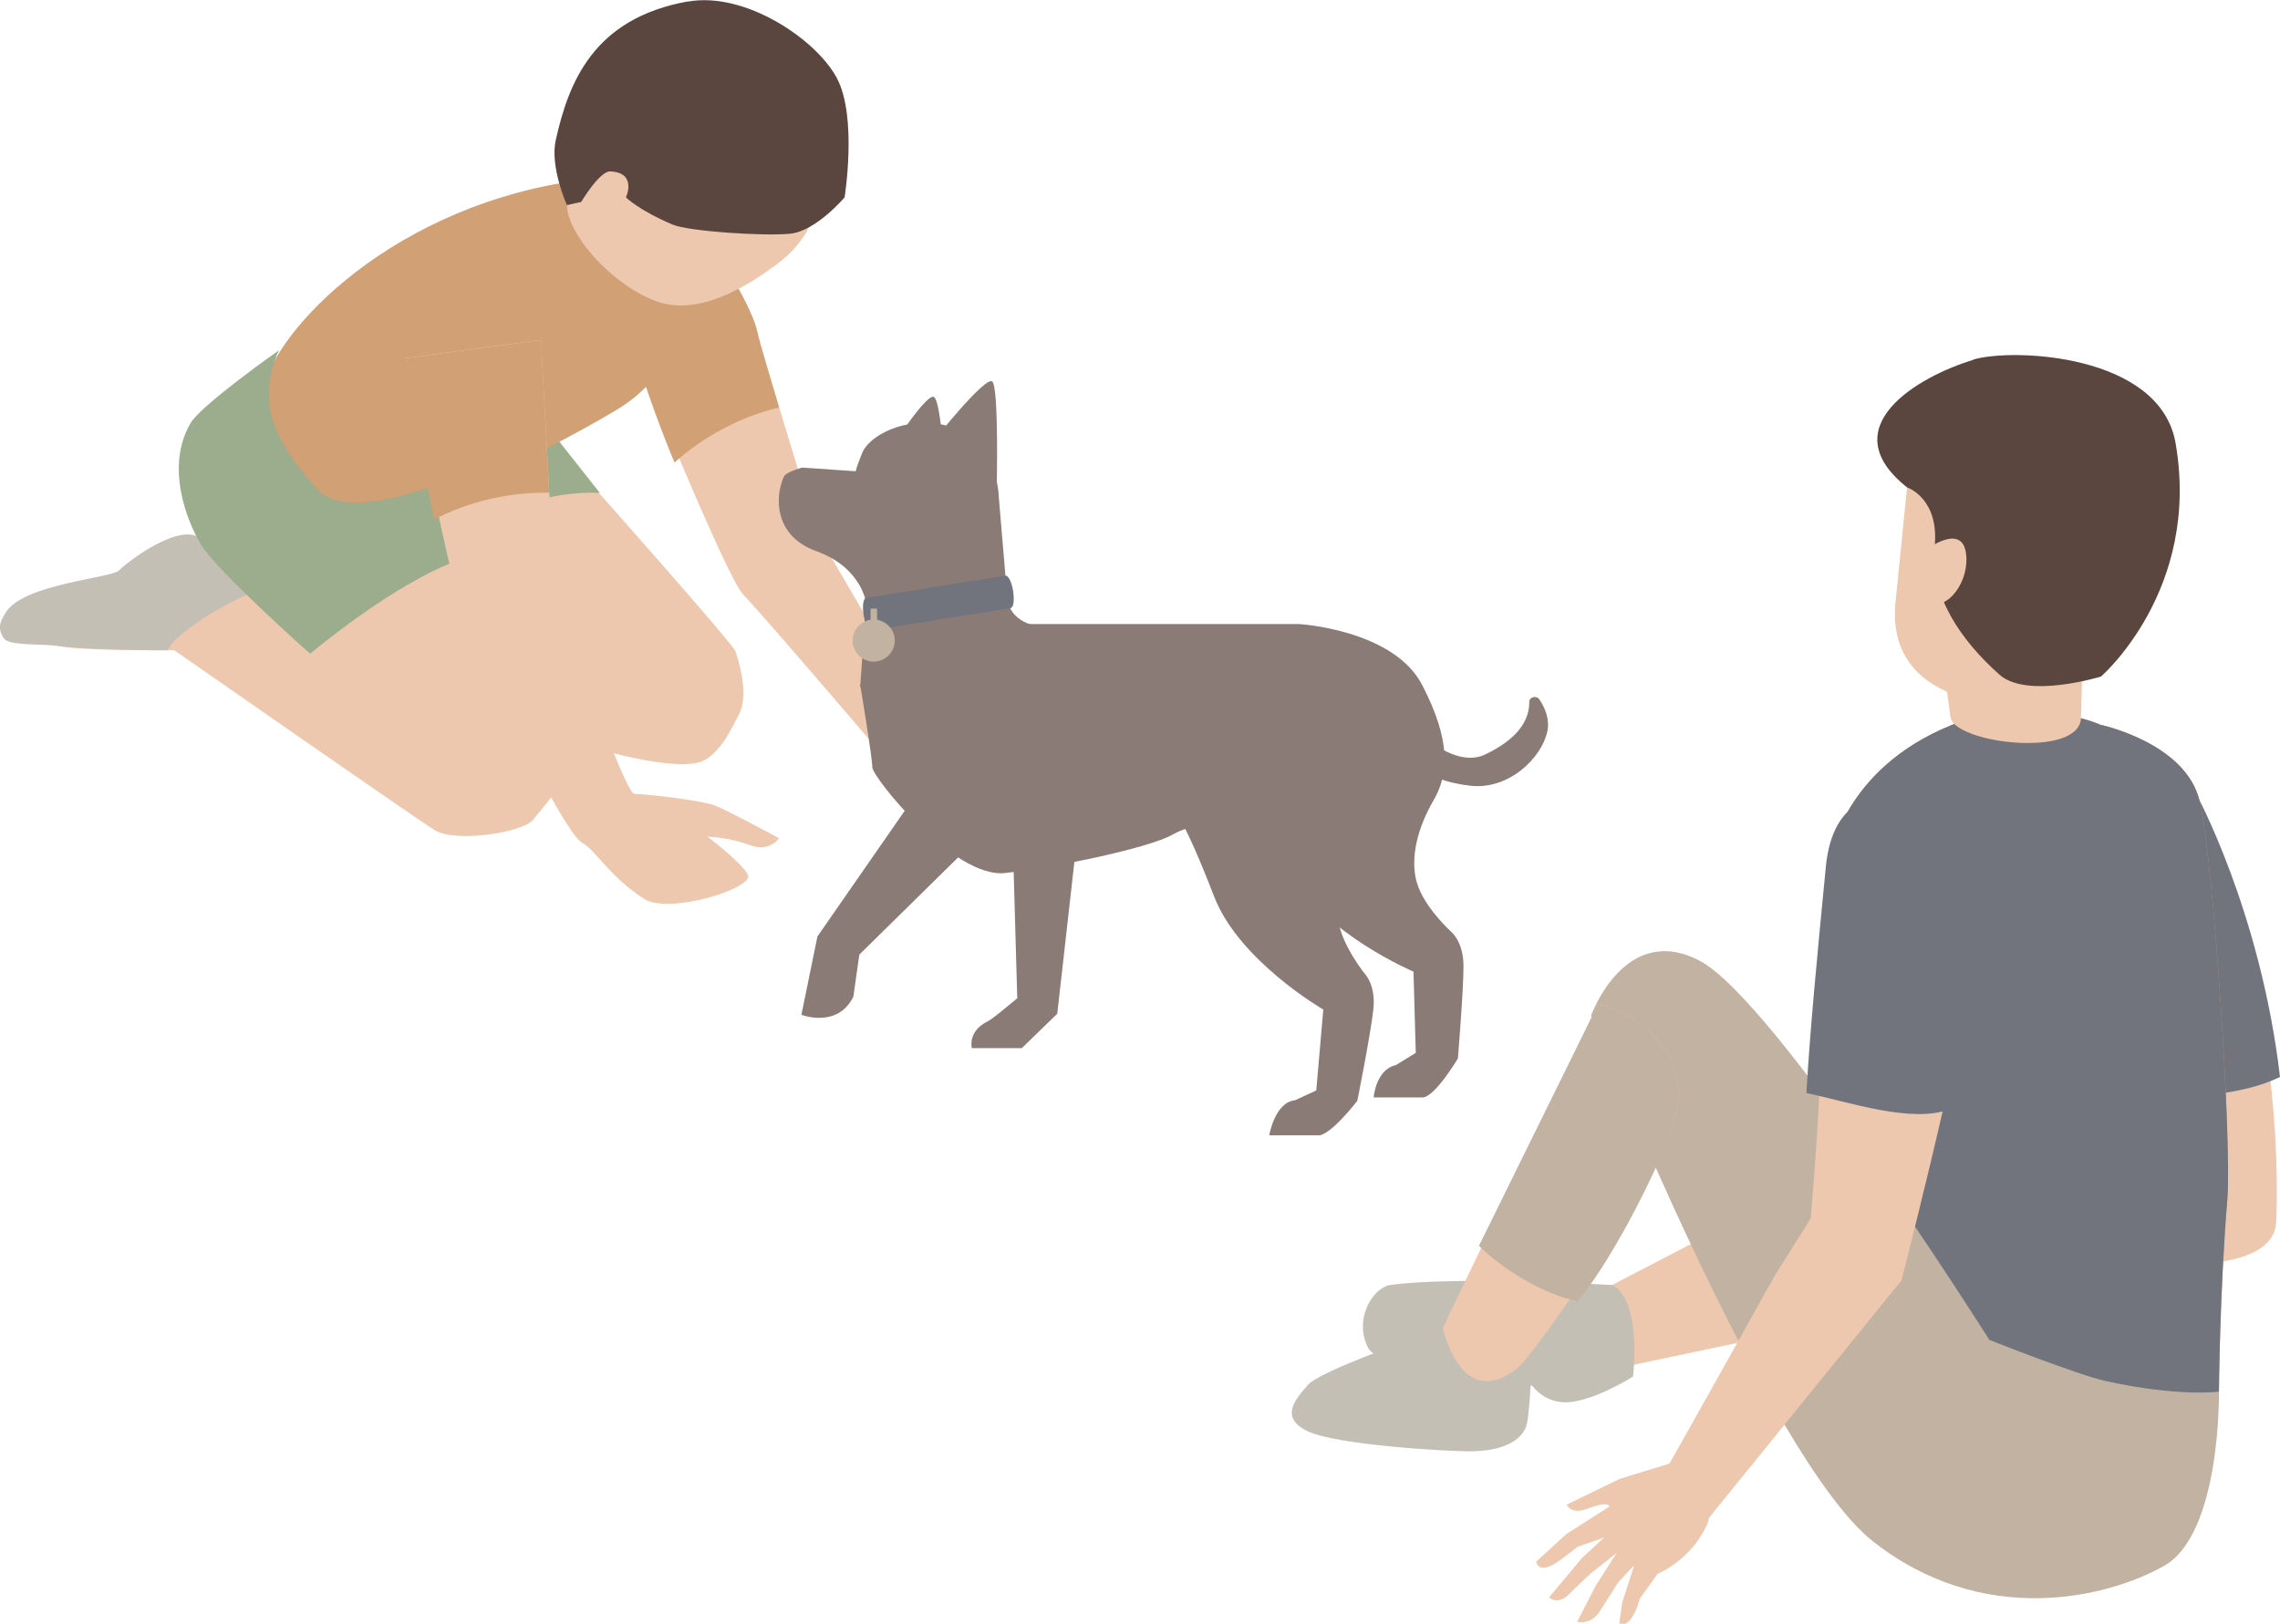
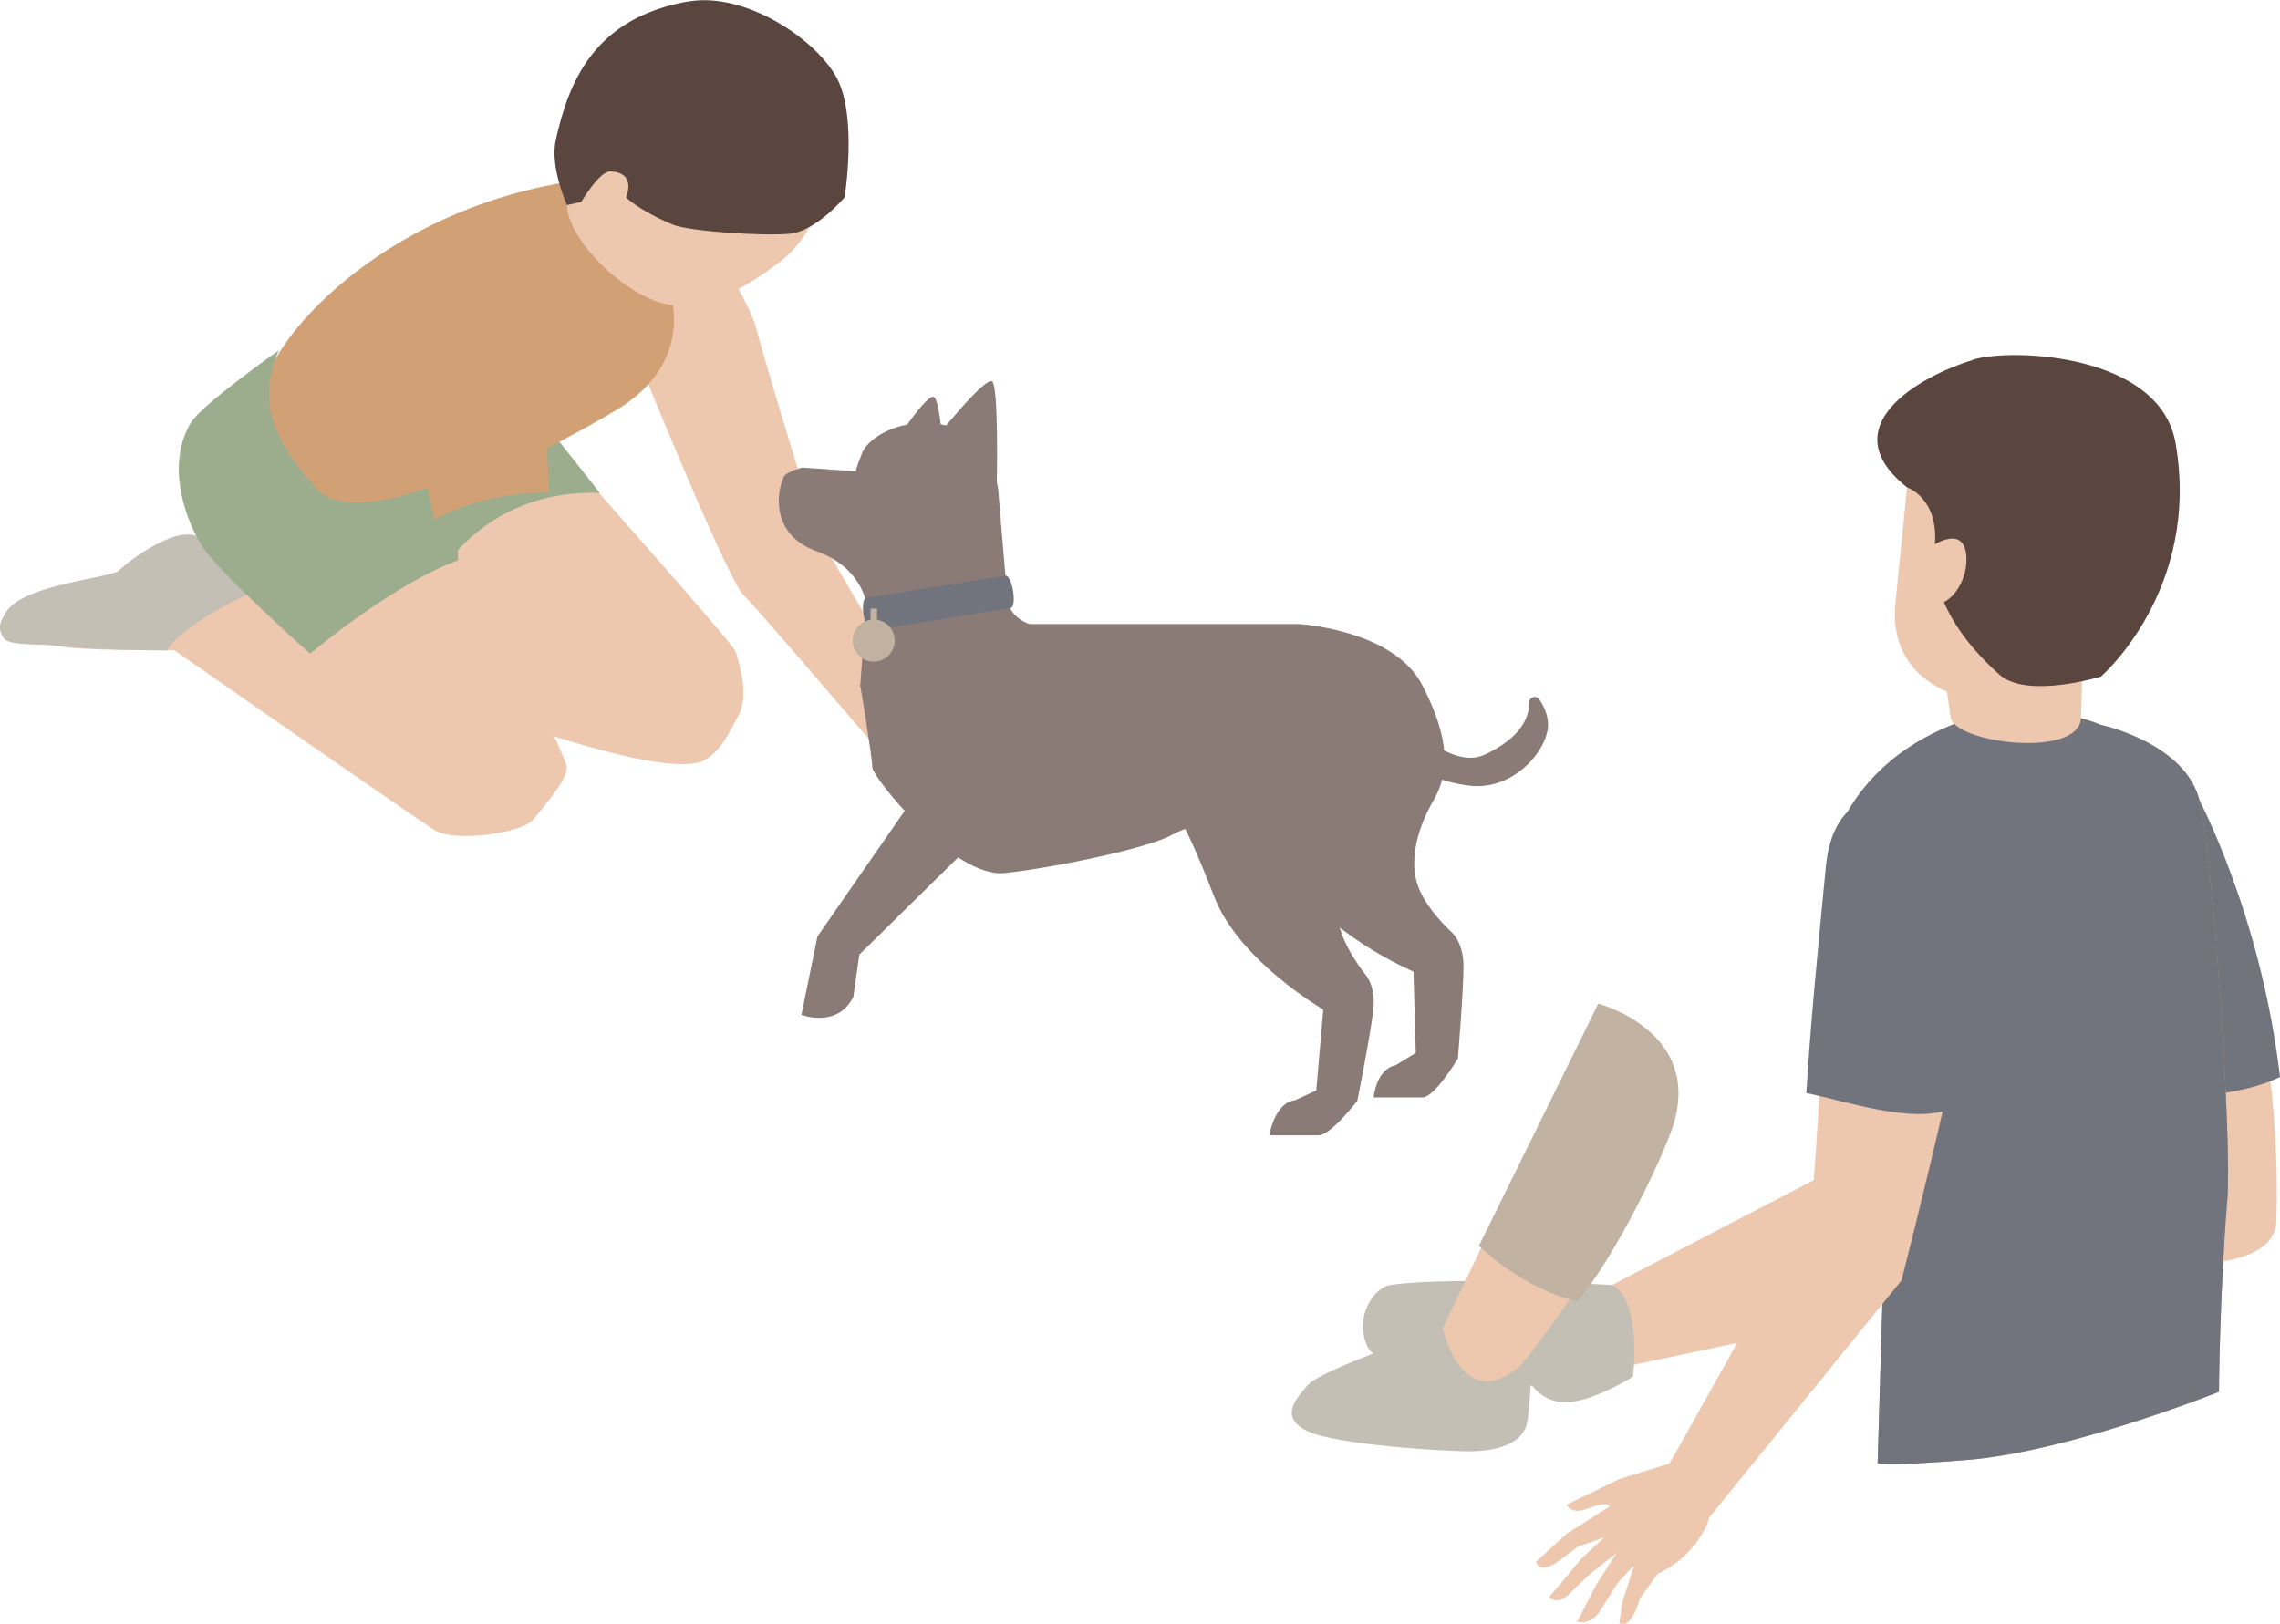
<svg xmlns="http://www.w3.org/2000/svg" id="_レイヤー_2" width="129.93" height="92.55" viewBox="0 0 129.93 92.55">
  <defs>
    <style>.cls-1{fill:#9cad8d;}.cls-1,.cls-2,.cls-3,.cls-4,.cls-5,.cls-6,.cls-7,.cls-8,.cls-9{stroke-width:0px;}.cls-2{fill:#8a7b77;}.cls-3{fill:#71747d;}.cls-4{fill:#d1a075;}.cls-5{fill:#cb9980;}.cls-6{fill:#edc7ae;}.cls-7{fill:#c4bfb4;}.cls-8{fill:#5a453f;}.cls-9{fill:#c1b2a2;}</style>
  </defs>
  <g id="_パーツ">
    <path class="cls-6" d="M33.49,27.36l-12.42-2.51,7.54,16.11s9.41,3.5,11.53,2.37c1.04-.56,1.61-1.99,1.92-2.51.69-1.18,0-3.25-.15-3.7-.15-.44-8.43-9.76-8.43-9.76Z" />
    <path class="cls-1" d="M22.75,24.05l2.78,8.03s2.64-4.19,8.65-3.99l-2.96-3.75-8.48-.3Z" />
    <path class="cls-6" d="M43.15,18.93c-.2-.99-1.18-2.66-1.18-2.66-2.86-1.77-5.91,3.45-5.91,3.45,0,0,5.32,13.21,6.31,14.19.99.99,8.97,10.35,8.97,10.35l2.17-1.97-6.9-11.83s-3.25-10.55-3.45-11.53Z" />
-     <path class="cls-4" d="M41.97,16.27c-2.86-1.77-5.91,3.45-5.91,3.45,0,0,.99,3.35,2.38,6.64,1.64-1.48,3.85-2.66,5.96-3.13-.63-2.09-1.17-3.92-1.24-4.3-.2-.99-1.18-2.66-1.18-2.66Z" />
    <path class="cls-4" d="M33.49,10.21c-11.09,1.33-17.89,8.72-18.48,11.98-.59,3.25-.05,7.79,6.21,7.39,2.11-.13,9.46-3.55,13.9-6.21,4.44-2.66,3.1-6.5,3.1-6.5,0,0,6.36-7.98-4.73-6.65Z" />
    <path class="cls-6" d="M32.31,11.68c0,1.63,2.46,4.48,5.03,5.47,2.49.96,5.38-.94,6.9-2.07,2.27-1.68,2.27-3.55,2.27-3.55l-10.94-5.77s-3.25,4.29-3.25,5.91Z" />
    <path class="cls-8" d="M39.21.08c-5.37.96-6.8,4.58-7.54,7.91-.34,1.55.64,3.7.64,3.7l.81-.18s1.05-1.77,1.66-1.74c1.55.07.89,1.48.89,1.48,0,0,.74.74,2.66,1.55.91.39,5.22.67,6.7.52,1.48-.15,3.1-2.07,3.1-2.07,0,0,.74-4.58-.44-6.8-1.18-2.22-5.24-4.94-8.48-4.36Z" />
    <path class="cls-6" d="M17.67,37.26s-5.03-5.03-6.21-6.21c-1.18-1.18-3.55,1.18-3.99,1.63s-2.81,1.48-3.99,1.63c-1.18.15-1.63,1.03-2.51,1.03s-1.03.59-.74,1.03c.3.44,2.07.15,3.1.44,1.03.3,6.6.25,6.6.25,0,0,13.65,9.51,14.83,10.25,1.18.74,5.03.15,5.62-.59.59-.74,1.92-2.22,1.92-2.96s-5.77-11.98-5.77-11.98c-9.17.44-8.87,5.47-8.87,5.47Z" />
    <path class="cls-7" d="M6.79,32.51c-.44.44-5.37.76-6.43,2.35-.49.74-.43,1.07-.14,1.52.3.44,2.04.3,3.1.44,1.38.18,4.93.25,6.21.25.18-.31.43-.61.78-.89,1.24-1,2.56-1.76,3.92-2.35l-2.68-3.05c-1.18-1.18-4.32,1.28-4.77,1.73Z" />
    <path class="cls-1" d="M18.07,27.87c-1.31-1.42-2.38-3.02-2.66-4.44-.36-1.82.49-3.47.49-3.47,0,0-4.42,3.11-5.03,4.14-1.43,2.41-.3,5.47.59,6.95.89,1.48,6.21,6.21,6.21,6.21,0,0,4.73-3.99,8.43-5.32l-.05-4.8s-6.06,2.81-7.98.74Z" />
-     <path class="cls-6" d="M36.15,45.24c-.59,0-4.58-11.53-4.58-11.97s-.74-13.9-.74-13.9l-7.69,1.03s2.32,11.78,3.06,14c.74,2.22,5.82,13.06,7,13.65.68.34,1.55,1.93,3.5,3.18,1.43.92,6.38-.63,5.91-1.4-.45-.76-2.29-2.14-2.29-2.14,0,0,1.21.02,2.39.47,1.18.44,1.68-.39,1.68-.39,0,0-2.88-1.55-3.62-1.85-.74-.3-4.02-.67-4.61-.67Z" />
    <path class="cls-4" d="M23.14,20.41s.73,5.11,1.61,9.2c1.96-1.05,4.36-1.57,6.55-1.53-.21-3.95-.47-8.7-.47-8.7l-7.69,1.03Z" />
    <path class="cls-2" d="M80.73,50.27c-.38-1.39.06-3.1.95-4.63.89-1.52,1.01-3.42-.63-6.59-1.64-3.17-7.02-3.48-7.02-3.48h-16.65l-8.36,3.46s.69,4.13.69,4.7,4.65,6.35,7.56,6.03c2.91-.32,8.22-1.43,9.55-2.19,1.33-.76,4.24-1.14,4.24-1.14,0,0,.63-.22,2.47,3.27,1.83,3.48,7.02,5.68,7.02,5.68l.13,4.63-1.14.7c-1.14.25-1.26,1.84-1.26,1.84h2.78c.7,0,2.02-2.22,2.02-2.22,0,0,.32-3.86.32-5.26s-.7-1.96-.7-1.96c0,0-1.58-1.43-1.96-2.82Z" />
    <path class="cls-2" d="M78.7,45.27c-3.62,1.19-10.86-2.82-11.32,1.66.25.46.82,1.6,1.81,4.17,1.42,3.67,6.22,6.44,6.22,6.44l-.4,4.61-1.21.56c-1.16.12-1.47,2-1.47,2h2.76c.69.08,2.26-1.97,2.26-1.97,0,0,.76-3.8.91-5.19.16-1.39-.47-2.03-.47-2.03,0,0-1.3-1.6-1.52-3.02-.22-1.43.42-3.08,1.47-4.49.55-.74.9-1.6.94-2.74Z" />
    <path class="cls-2" d="M57.38,33.8l-.46-5.44s-.02-3.51-3.18-4.15c-2.27-.46-4.23.66-4.61,1.61-.38.95-.36,1.04-.36,1.04l-3.06-.21s-.92.25-1.04.52c-.52,1.14-.57,3.37,1.84,4.24,2.62.94,2.85,2.97,2.85,2.97l-.34,4.77,10.26-3.44s-1.9-.13-1.9-1.9Z" />
    <path class="cls-2" d="M53.04,25.4c-.11.38,3.76,2.39,3.76,2.39,0,0,.13-5.74-.26-6.05-.39-.31-3.43,3.44-3.5,3.66Z" />
    <path class="cls-2" d="M50.38,26.38c.06.22,3.48.97,3.48.97,0,0-.2-4.53-.65-4.73-.46-.2-2.89,3.53-2.82,3.75Z" />
    <path class="cls-2" d="M87.15,40.02c0,1.13-.77,2.15-2.51,2.98-2.2,1.06-5.19-2.66-5.19-2.66l-.25,2.22s1.39,1.84,4.55,2.22c2.23.27,4.11-1.58,4.43-3.1.14-.67-.12-1.31-.45-1.81-.17-.26-.59-.15-.59.16Z" />
    <path class="cls-2" d="M46.58,53.39l-.91,4.45s2.05.8,2.96-1.03l.34-2.4,6.27-6.17-3.19-2.74-5.47,7.88Z" />
    <path class="cls-3" d="M57.28,32.81l-7.91,1.27c-.4.06-.11,1.91.3,1.85l7.91-1.27c.4-.06.11-1.91-.3-1.85Z" />
    <path class="cls-9" d="M49.79,35.31c-.66,0-1.2.54-1.2,1.2s.54,1.2,1.2,1.2,1.2-.54,1.2-1.2-.54-1.2-1.2-1.2Z" />
    <rect class="cls-9" x="49.61" y="34.69" width=".37" height="1.16" />
-     <path class="cls-2" d="M57.98,56.89c-.7.57-1.39,1.17-1.71,1.33-1.14.57-.89,1.52-.89,1.52h2.85l2.02-1.96,1.64-14.55-4.3.25.38,13.41Z" />
    <path class="cls-7" d="M82.61,74.81l-2.25,1.56s-5.15,1.79-5.83,2.57c-.68.78-1.66,1.86,0,2.64s7.85,1.14,9.16,1.14c2.25,0,3.13-.78,3.32-1.56s.29-3.81.29-3.81c0,0-3.81-.5-4.69-2.54Z" />
    <polygon class="cls-6" points="91.87 73.24 93.04 77.8 105.94 75.07 105.16 66.33 91.87 73.24" />
    <path class="cls-7" d="M91.87,73.24s-8.99-.52-12.64,0c-.93.13-2.09,1.83-1.3,3.52.78,1.69,9.39,2.22,9.39,2.22,0,0,.78,1.17,2.35.91,1.56-.26,3.39-1.43,3.39-1.43,0,0,.52-4.3-1.17-5.21Z" />
    <path class="cls-6" d="M123.92,64.64l-1.67,7.31s7.36.9,7.47-2.36c.45-13.55-4.6-24.41-4.6-24.41l-1.2,19.46Z" />
    <path class="cls-3" d="M124.02,62.93c.5-.6,3.56-.38,5.91-1.55-1.11-9.47-4.81-16.2-4.81-16.2l-1.1,17.75Z" />
    <path class="cls-5" d="M119.63,41.28s-3.99-1.75-8.45.06c-6.13,2.49-6.87,7.47-6.87,7.47l3.04,22.78-.35,11.81s.13.21,5.12-.19c5.8-.47,14.33-3.88,14.33-3.88,0,0,.04-5.65.48-11,.26-3.14-.76-19.06-1.57-22.63-.77-3.39-5.74-4.41-5.74-4.41Z" />
    <path class="cls-3" d="M119.63,41.28s-3.99-1.75-8.45.06c-6.13,2.49-6.87,7.47-6.87,7.47l3.04,22.78-.35,11.81s.13.21,5.12-.19c5.8-.47,14.33-3.88,14.33-3.88,0,0,.04-5.65.48-11,.26-3.14-.76-19.06-1.57-22.63-.77-3.39-5.74-4.41-5.74-4.41Z" />
    <path class="cls-6" d="M111.15,40.83c.06,1.51,7.36,2.45,7.44.08l.17-6.42-8.53-.29.92,6.64Z" />
    <path class="cls-6" d="M108.02,34.32c-.37,3.64,2.18,5.47,5.89,5.81,0,0,7.06-1.35,7.42-4.93l1.44-6.54-13.83-3.49-.92,9.15Z" />
    <path class="cls-8" d="M112.45,20.51c-3.17.96-8.09,3.85-3.77,7.27,0,0,1.85.61,1.57,3.39-.28,2.78,1.52,5.35,3.69,7.28,1.58,1.41,5.79.11,5.79.11,0,0,5.7-4.93,4.25-13.3-.88-5.1-9.31-5.44-11.55-4.76Z" />
    <path class="cls-6" d="M109.82,31.28l-.3,3.03c1.3.7,2.59-.92,2.54-2.5-.07-2.15-2.23-.52-2.23-.52Z" />
-     <path class="cls-9" d="M120.02,78.72c-1.64-.36-6.65-2.35-6.65-2.35,0,0-12.23-19.37-16.51-21.61-4.28-2.24-6.19,3.13-6.19,3.13,0,0,10,25.16,16.05,29.95,6.26,4.95,13.34,3.25,16.6,1.41,3.26-1.84,3.13-9.93,3.13-9.93,0,0-2.26.31-6.43-.6Z" />
    <path class="cls-6" d="M91.08,57.21l-8.86,18.48s1.03,4.86,4.26,2.28c1.02-.82,7.87-10.83,8.82-13.69,1.83-5.48-4.22-7.07-4.22-7.07Z" />
    <path class="cls-9" d="M91.08,57.21l-6.8,13.8c1.4,1.36,3.74,2.8,5.63,3.15,2.23-2.69,4.79-8.08,5.39-9.88,1.83-5.48-4.22-7.07-4.22-7.07Z" />
    <path class="cls-6" d="M104.12,49.78c-.11,10.46-.93,19.66-.93,19.66,0,0-.23.37-.3.48-.1.16-.22.36-.37.58-.35.56-.81,1.3-1.35,2.15,0,.01-5.56,9.97-6.04,10.77l-2.85.88-3,1.46s.24.6,1.18.23c1.22-.47,1.27-.13,1.27-.13l-2.46,1.57-1.73,1.58s.12.85,1.42-.13c1.09-.83.97-.73.97-.73l1.49-.52-1.27,1.17-1.87,2.24s.48.48,1.13-.17c.61-.61,1.2-1.16,1.2-1.16l1.52-1.2-1.19,1.86-1.06,2.06s.7.22,1.24-.52l1.1-1.73.84-.9s.03.01.04.02l-.65,2.02-.17,1.19s.62.51,1.17-1.4l1.02-1.42s1.05-.38,2.06-1.59c.24-.29.86-1.22.85-1.58l10.98-13.54h0s1.38-5.37,2.49-10.27c.94-4.17,1.58-7.83,2.25-9.37,2.12-4.86-8.91-11.67-9-3.55Z" />
    <path class="cls-3" d="M104.05,49.39c-.52,5.34-.91,9.44-1.11,12.91,2.42.5,6.01,1.76,8.21.91.87-3.9,2.34-8.76,2.74-10.82,1-5.2-9.05-11.08-9.84-3Z" />
  </g>
</svg>